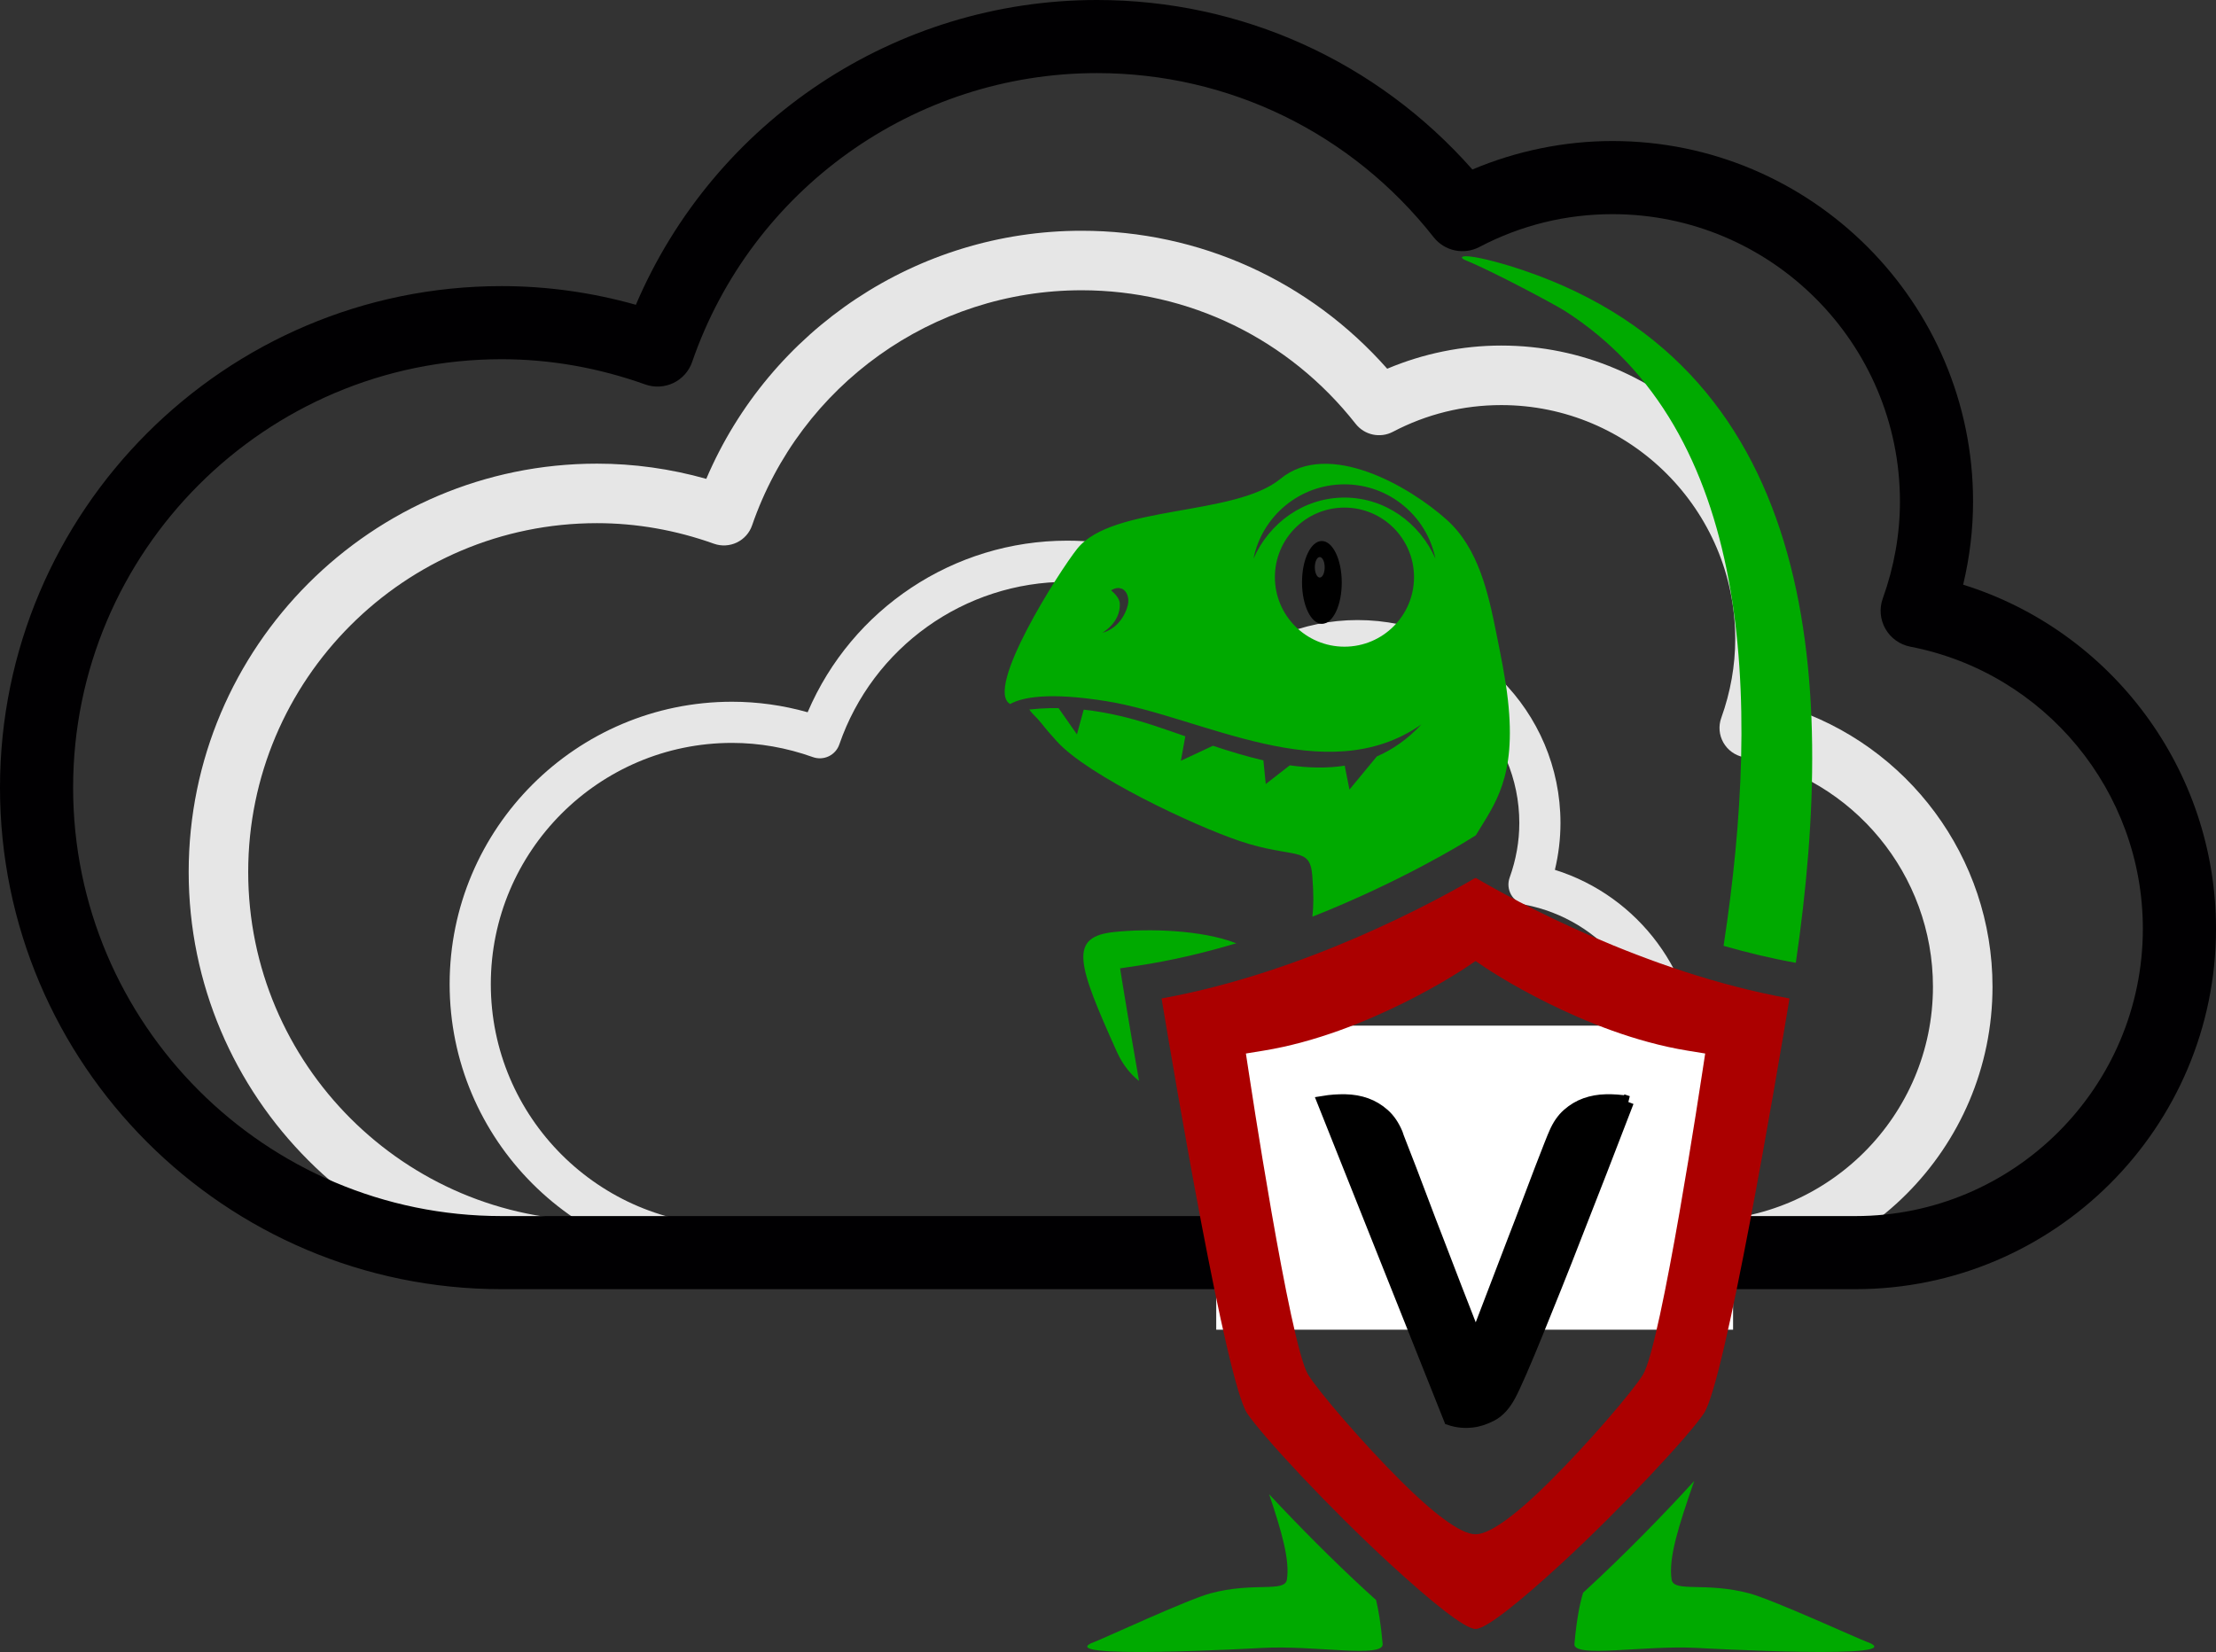
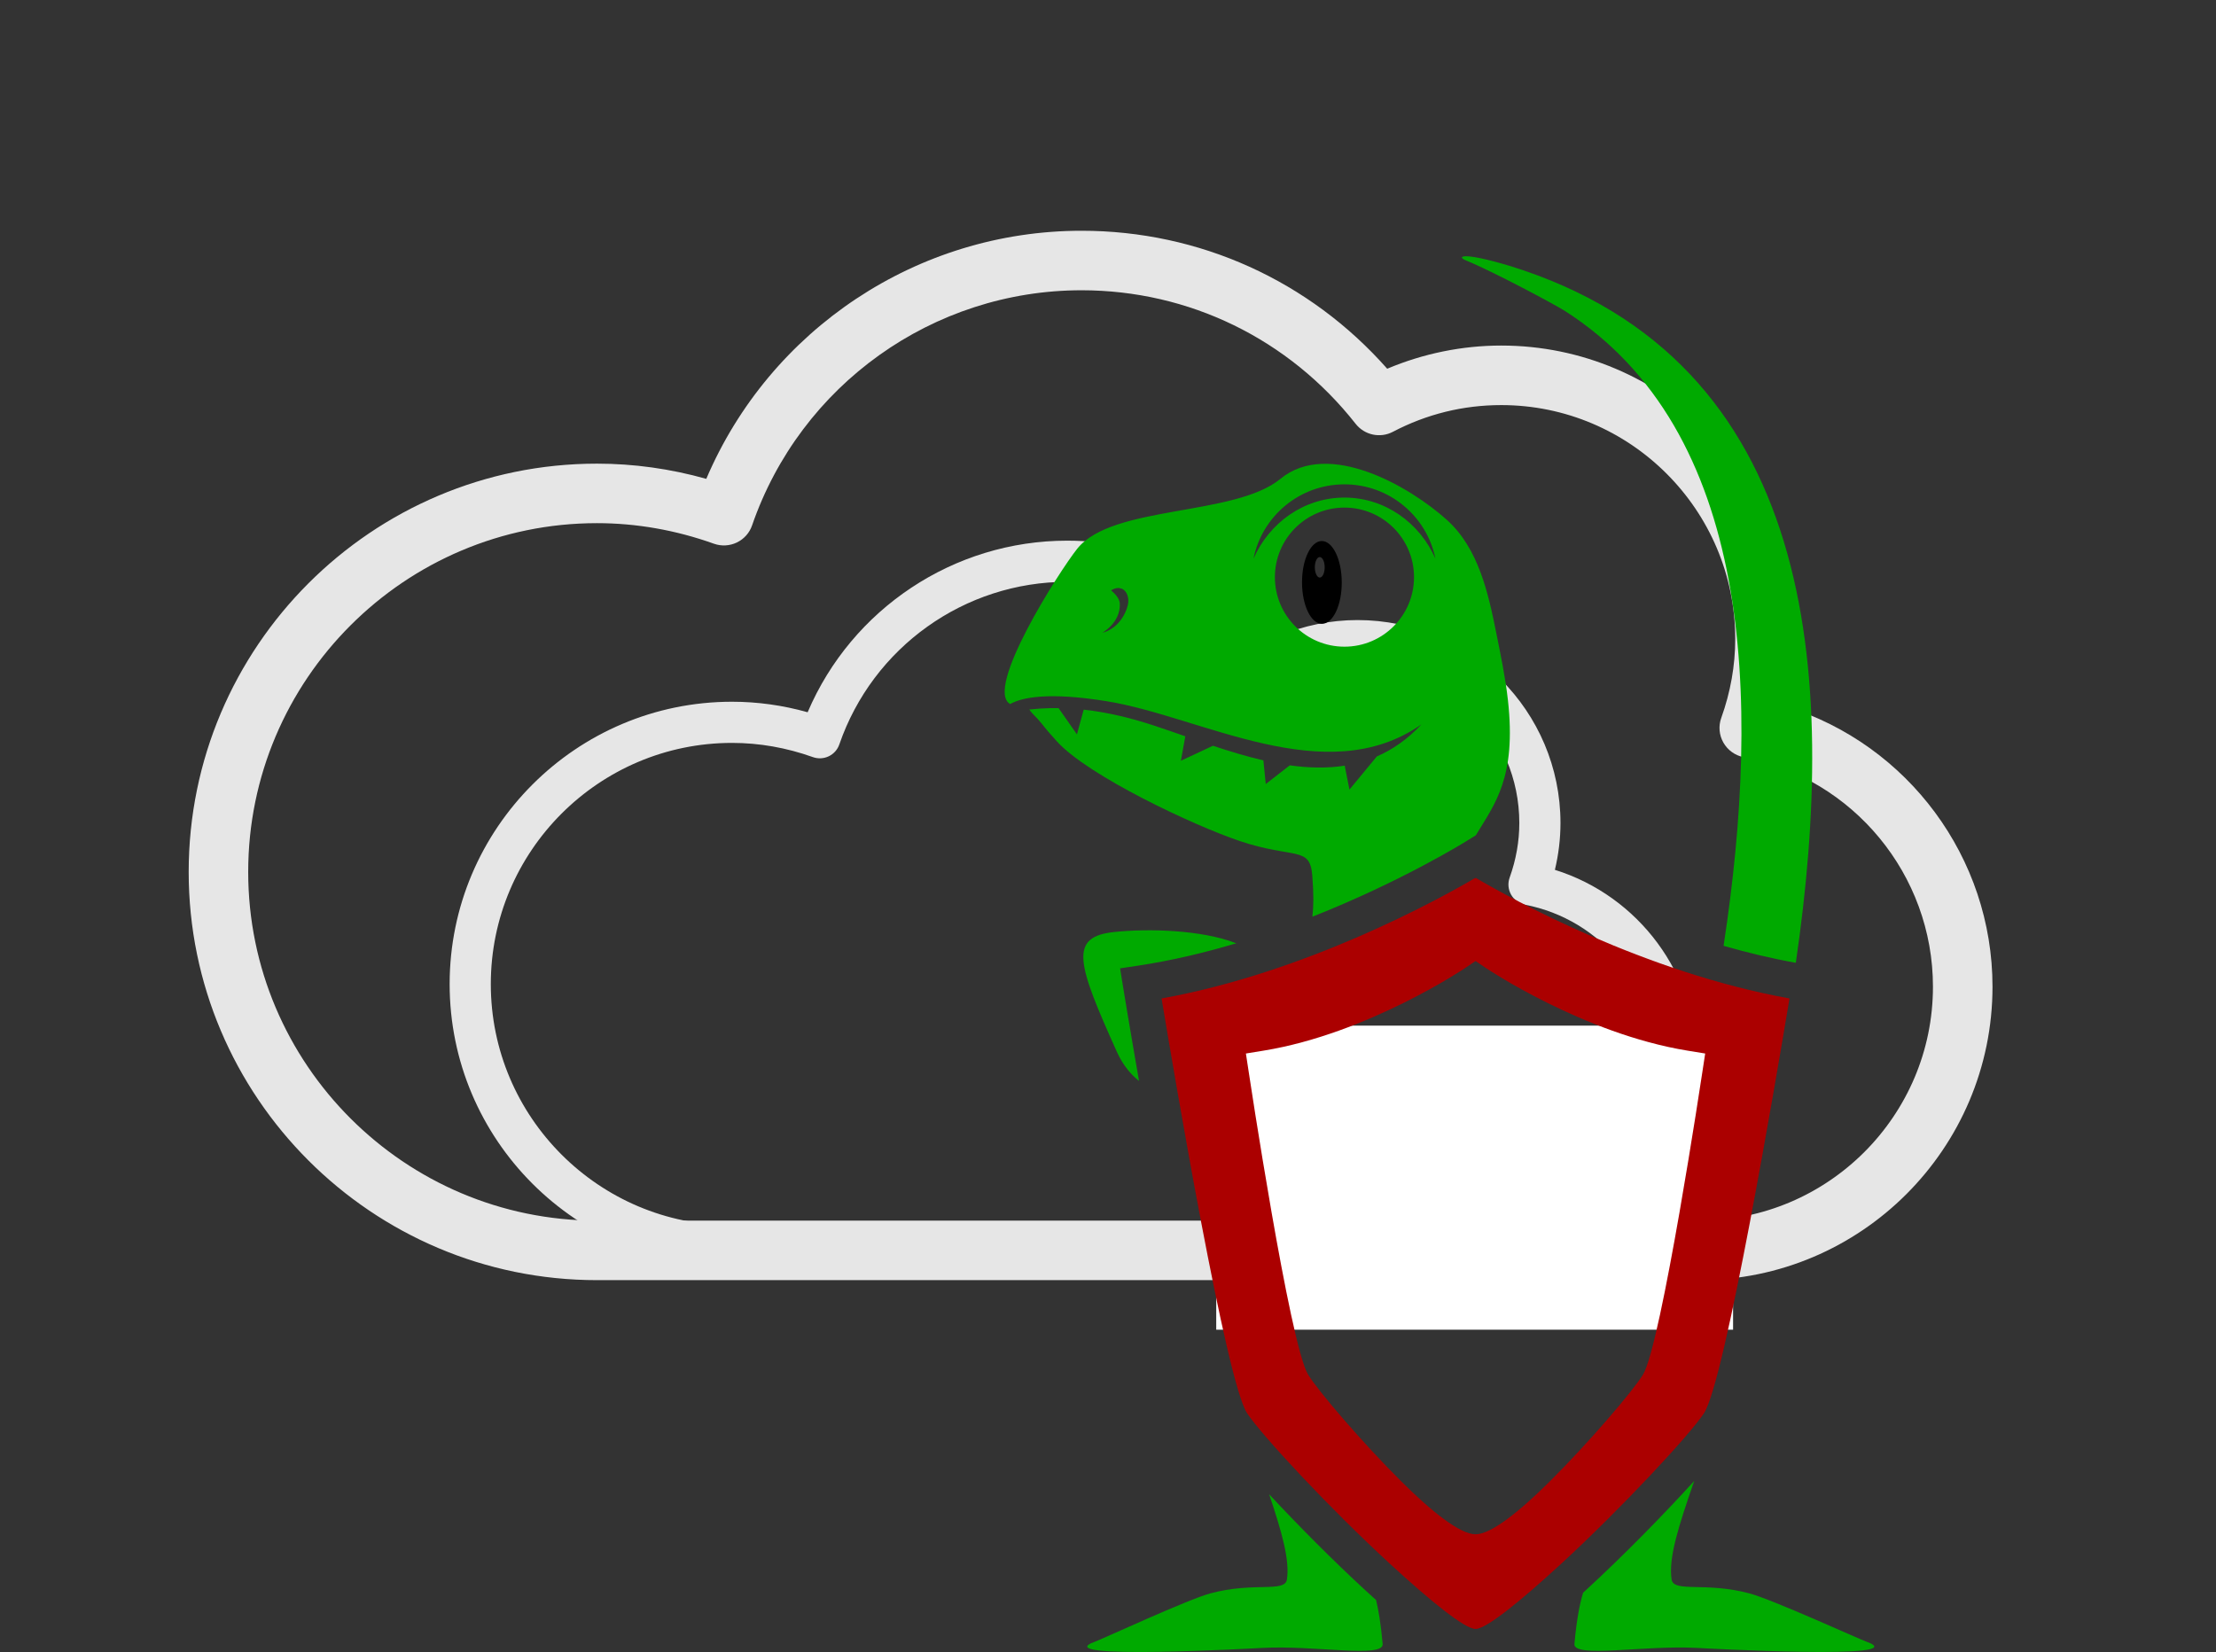
<svg xmlns="http://www.w3.org/2000/svg" xmlns:ns1="http://sodipodi.sourceforge.net/DTD/sodipodi-0.dtd" xmlns:ns2="http://www.inkscape.org/namespaces/inkscape" version="1.1" id="Capa_1" x="0px" y="0px" viewBox="0 0 60.614 45.196" xml:space="preserve" ns1:docname="cloudvelo-logo.svg" ns2:version="0.92.5 (2060ec1f9f, 2020-04-08)" width="60.614" height="45.196">
  <rect x="0" y="0" width="60.614" height="45.196" fill="#333333" stroke="none" />
  <defs id="defs752" />
  <ns1:namedview pagecolor="#ffffff" bordercolor="#666666" borderopacity="1" objecttolerance="10" gridtolerance="10" guidetolerance="10" ns2:pageopacity="0" ns2:pageshadow="2" ns2:window-width="1370" ns2:window-height="719" id="namedview750" showgrid="false" ns2:zoom="7.7869801" ns2:cx="22.60772" ns2:cy="25.250694" ns2:window-x="0" ns2:window-y="27" ns2:window-maximized="1" ns2:current-layer="Capa_1" fit-margin-top="0" fit-margin-left="0" fit-margin-right="0" fit-margin-bottom="0" />
  <g transform="matrix(0.563,0,0,0.563,12.299,7.656)" id="g717-3-5" style="fill:#e6e6e6">
    <g id="g715-6-3" style="fill:#e6e6e6">
      <path ns2:connector-curvature="0" style="fill:#e6e6e6" d="M 50.752,47.941 H 13.72 C 6.155,47.941 0,41.786 0,34.221 0,26.656 6.154,20.5 13.72,20.5 c 1.233,0 2.466,0.171 3.673,0.511 2.143,-5.025 7.094,-8.338 12.611,-8.338 3.96,0 7.659,1.68 10.27,4.637 1.211,-0.511 2.521,-0.779 3.833,-0.779 5.438,0 9.862,4.424 9.862,9.862 0,0.763 -0.092,1.524 -0.271,2.275 4.066,1.27 6.916,5.067 6.916,9.411 0,5.437 -4.424,9.862 -9.862,9.862 z M 13.72,22.5 C 7.258,22.5 2,27.758 2,34.221 c 0,6.462 5.258,11.72 11.72,11.72 h 37.032 c 4.335,0 7.861,-3.527 7.861,-7.862 0,-3.758 -2.676,-7.003 -6.362,-7.715 -0.286,-0.056 -0.534,-0.233 -0.679,-0.487 -0.145,-0.254 -0.172,-0.558 -0.072,-0.833 0.311,-0.868 0.469,-1.759 0.469,-2.65 0,-4.335 -3.527,-7.862 -7.862,-7.862 -1.279,0 -2.505,0.302 -3.642,0.898 -0.428,0.224 -0.952,0.111 -1.251,-0.268 -2.243,-2.853 -5.601,-4.489 -9.21,-4.489 -4.992,0 -9.441,3.176 -11.072,7.902 -0.086,0.252 -0.271,0.459 -0.512,0.575 -0.24,0.115 -0.518,0.131 -0.77,0.041 C 16.366,22.732 15.042,22.5 13.72,22.5 Z" id="path713-7-5" />
    </g>
  </g>
  <g transform="matrix(0.814,0,0,0.814,5.161,-4.003)" id="g717-3" style="fill:#e6e6e6">
    <g id="g715-6" style="fill:#e6e6e6">
      <path ns2:connector-curvature="0" style="fill:#e6e6e6" d="M 50.752,47.941 H 13.72 C 6.155,47.941 0,41.786 0,34.221 0,26.656 6.154,20.5 13.72,20.5 c 1.233,0 2.466,0.171 3.673,0.511 2.143,-5.025 7.094,-8.338 12.611,-8.338 3.96,0 7.659,1.68 10.27,4.637 1.211,-0.511 2.521,-0.779 3.833,-0.779 5.438,0 9.862,4.424 9.862,9.862 0,0.763 -0.092,1.524 -0.271,2.275 4.066,1.27 6.916,5.067 6.916,9.411 0,5.437 -4.424,9.862 -9.862,9.862 z M 13.72,22.5 C 7.258,22.5 2,27.758 2,34.221 c 0,6.462 5.258,11.72 11.72,11.72 h 37.032 c 4.335,0 7.861,-3.527 7.861,-7.862 0,-3.758 -2.676,-7.003 -6.362,-7.715 -0.286,-0.056 -0.534,-0.233 -0.679,-0.487 -0.145,-0.254 -0.172,-0.558 -0.072,-0.833 0.311,-0.868 0.469,-1.759 0.469,-2.65 0,-4.335 -3.527,-7.862 -7.862,-7.862 -1.279,0 -2.505,0.302 -3.642,0.898 -0.428,0.224 -0.952,0.111 -1.251,-0.268 -2.243,-2.853 -5.601,-4.489 -9.21,-4.489 -4.992,0 -9.441,3.176 -11.072,7.902 -0.086,0.252 -0.271,0.459 -0.512,0.575 -0.24,0.115 -0.518,0.131 -0.77,0.041 C 16.366,22.732 15.042,22.5 13.72,22.5 Z" id="path713-7" />
    </g>
  </g>
  <g id="g717" transform="translate(0,-12.673)">
    <g id="g715">
-       <path style="fill:#010002" d="M 50.752,47.941 H 13.72 C 6.155,47.941 0,41.786 0,34.221 0,26.656 6.154,20.5 13.72,20.5 c 1.233,0 2.466,0.171 3.673,0.511 2.143,-5.025 7.094,-8.338 12.611,-8.338 3.96,0 7.659,1.68 10.27,4.637 1.211,-0.511 2.521,-0.779 3.833,-0.779 5.438,0 9.862,4.424 9.862,9.862 0,0.763 -0.092,1.524 -0.271,2.275 4.066,1.27 6.916,5.067 6.916,9.411 0,5.437 -4.424,9.862 -9.862,9.862 z M 13.72,22.5 C 7.258,22.5 2,27.758 2,34.221 c 0,6.462 5.258,11.72 11.72,11.72 h 37.032 c 4.335,0 7.861,-3.527 7.861,-7.862 0,-3.758 -2.676,-7.003 -6.362,-7.715 -0.286,-0.056 -0.534,-0.233 -0.679,-0.487 -0.145,-0.254 -0.172,-0.558 -0.072,-0.833 0.311,-0.868 0.469,-1.759 0.469,-2.65 0,-4.335 -3.527,-7.862 -7.862,-7.862 -1.279,0 -2.505,0.302 -3.642,0.898 -0.428,0.224 -0.952,0.111 -1.251,-0.268 -2.243,-2.853 -5.601,-4.489 -9.21,-4.489 -4.992,0 -9.441,3.176 -11.072,7.902 -0.086,0.252 -0.271,0.459 -0.512,0.575 -0.24,0.115 -0.518,0.131 -0.77,0.041 C 16.366,22.732 15.042,22.5 13.72,22.5 Z" id="path713" ns2:connector-curvature="0" />
-     </g>
+       </g>
  </g>
  <g id="g719" transform="translate(0,-12.673)">
</g>
  <g id="g721" transform="translate(0,-12.673)">
</g>
  <g id="g723" transform="translate(0,-12.673)">
</g>
  <g id="g725" transform="translate(0,-12.673)">
</g>
  <g id="g727" transform="translate(0,-12.673)">
</g>
  <g id="g729" transform="translate(0,-12.673)">
</g>
  <g id="g731" transform="translate(0,-12.673)">
</g>
  <g id="g733" transform="translate(0,-12.673)">
</g>
  <g id="g735" transform="translate(0,-12.673)">
</g>
  <g id="g737" transform="translate(0,-12.673)">
</g>
  <g id="g739" transform="translate(0,-12.673)">
</g>
  <g id="g741" transform="translate(0,-12.673)">
</g>
  <g id="g743" transform="translate(0,-12.673)">
</g>
  <g id="g745" transform="translate(0,-12.673)">
</g>
  <g id="g747" transform="translate(0,-12.673)">
</g>
  <rect style="fill:#ffffff;stroke:#ffffff;stroke-width:1.527" id="rect790" width="12.61" height="6.791" x="34.031" y="28.822" />
  <g id="g784" transform="matrix(0.327,0,0,0.327,47.94,20.223)">
    <path ns2:export-ydpi="96" ns2:export-xdpi="96" d="m -51.326,28.592 c -0.642,-0.508 -1.337,-1.288 -1.853,-2.435 -3.353,-7.449 -4.045,-9.637 -0.193,-10.033 2.901,-0.299 7.239,-0.169 10.087,0.915 l 0.105,0.027 c -2.638,0.79 -5.41,1.452 -8.222,1.876 l -1.51,0.227 0.243,1.507 c 0.005,0.03 0.538,3.307 1.343,7.916 z m -2.336,-41.049 c 0.867,-0.54 1.494,0.117 1.435,0.998 -0.032,0.469 -0.565,2.131 -2.184,2.56 0,0 1.545,-0.839 1.476,-2.447 -0.017,-0.395 -0.351,-0.783 -0.727,-1.111 z m 19.517,-8.867 c 3.76,0 6.895,2.672 7.611,6.221 -1.327,-3.018 -4.236,-5.113 -7.611,-5.113 -3.375,0 -6.283,2.095 -7.611,5.113 0.716,-3.549 3.851,-6.221 7.611,-6.221 z m 0,1.945 c 3.214,0 5.819,2.605 5.819,5.819 0,3.213 -2.605,5.818 -5.819,5.818 -3.213,0 -5.818,-2.605 -5.818,-5.818 0,-3.214 2.605,-5.819 5.818,-5.819 z m -2.682,34.232 c 0.108,-0.948 0.108,-1.95 -0.008,-3.445 -0.195,-2.511 -1.512,-1.363 -6.066,-2.891 -3.804,-1.277 -12.695,-5.447 -15.304,-8.345 -0.515,-0.573 -0.813,-0.902 -1.283,-1.501 -0.437,-0.556 -0.725,-0.722 -1.017,-1.157 0.598,-0.066 1.187,-0.103 1.767,-0.115 0.228,-0.005 0.454,-0.005 0.678,-0.003 l 1.538,2.197 0.566,-2.067 c 2.163,0.236 4.144,0.763 5.868,1.328 0.853,0.28 1.732,0.588 2.631,0.901 l -0.37,2.047 2.68,-1.255 c 1.388,0.461 2.805,0.894 4.221,1.221 l 0.198,1.98 2.011,-1.564 c 1.559,0.219 3.103,0.262 4.594,0.028 l 0.396,2 2.288,-2.77 c 1.318,-0.572 2.572,-1.438 3.733,-2.682 -7.994,5.595 -18.377,-0.658 -26.322,-1.939 -4.904,-0.791 -7.097,-0.317 -8.078,0.234 -2.198,-1.226 4.097,-11.095 5.607,-12.99 2.936,-3.684 13.149,-2.686 17.001,-5.85 4.024,-3.308 10.815,0.639 13.921,3.436 2.654,2.39 3.466,6.14 4.141,9.508 0.368,1.835 0.755,3.688 0.964,5.56 0.728,6.524 -1.119,8.716 -2.696,11.337 l -0.007,-0.005 -0.004,0.003 -0.004,-0.003 -0.278,0.176 -0.523,0.322 c -0.024,0.015 -5.337,3.331 -12.844,6.299 z m 22.645,56.551 c -0.271,0.891 -0.533,2.151 -0.726,4.284 -0.11,1.216 5.8,0.097 10.212,0.332 0.309,0.017 18.611,1.035 14.178,-0.535 -0.592,-0.21 -7.83,-3.514 -9.756,-4.026 -3.699,-0.985 -6.335,-0.045 -6.505,-1.164 -0.277,-1.815 0.587,-4.472 1.891,-8.241 -2.487,2.739 -5.905,6.235 -9.088,9.162 z m -17.318,0.61 c 0.206,0.845 0.399,1.986 0.55,3.675 0.109,1.216 -5.714,0.097 -10.061,0.332 -0.305,0.017 -18.335,1.035 -13.967,-0.535 0.584,-0.21 7.714,-3.514 9.611,-4.026 3.644,-0.985 6.241,-0.045 6.409,-1.164 0.245,-1.631 -0.417,-3.942 -1.486,-7.129 2.356,2.533 5.299,5.506 8.065,8.05 0.294,0.27 0.588,0.536 0.879,0.797 z m 11.173,-111.615 c 25.699,7.937 27.473,34.107 23.938,58.306 -2.057,-0.369 -4.084,-0.858 -6.043,-1.421 l 0.004,-0.028 c 3.182,-20.878 2.345,-43.112 -13.294,-53.096 -0.796,-0.508 -6.005,-3.301 -8.276,-4.223 -0.755,-0.307 -0.406,-0.759 3.67,0.462 z" style="fill:#00aa00;fill-opacity:1;fill-rule:evenodd" id="path15" ns2:connector-curvature="0" />
    <path ns2:export-ydpi="96" ns2:export-xdpi="96" d="m -36.041,-16.581 c 0.918,-0.002 1.667,1.546 1.671,3.459 0.005,1.913 -0.735,3.465 -1.653,3.468 -0.918,0.002 -1.667,-1.546 -1.671,-3.459 -0.005,-1.913 0.735,-3.465 1.653,-3.468 z m -0.171,1.341 c 0.227,-6e-4 0.413,0.383 0.414,0.857 10e-4,0.474 -0.182,0.858 -0.41,0.859 -0.227,6e-4 -0.413,-0.383 -0.414,-0.857 -0.001,-0.474 0.182,-0.858 0.41,-0.859 z" style="fill:#000000;fill-rule:evenodd" id="path17" ns2:connector-curvature="0" />
    <path ns2:export-ydpi="96" ns2:export-xdpi="96" d="m -23.217,11.613 c -3.039,1.779 -14.12,7.899 -26.225,10.074 1.075,6.477 5.409,32.083 7.158,34.708 1.245,1.868 6.872,7.926 11.952,12.597 3.309,3.043 6.237,5.44 7.141,5.44 v 0.005 h 0.023 v -0.005 c 0.904,0 3.832,-2.396 7.141,-5.44 5.079,-4.671 10.706,-10.729 11.952,-12.597 1.75,-2.625 6.083,-28.23 7.158,-34.708 -12.105,-2.175 -23.186,-8.294 -26.225,-10.074 l -0.038,0.024 z m 0.038,54.9 -0.012,5e-4 c -1.291,0 -3.694,-1.932 -6.163,-4.386 -3.283,-3.263 -6.976,-7.584 -7.826,-8.962 -1.539,-2.494 -4.973,-25.332 -4.983,-25.397 l -0.225,-1.475 1.48,-0.241 c 8.72,-1.418 16.848,-6.902 16.871,-6.917 l 0.85,-0.574 0.008,0.005 0.008,-0.005 0.85,0.574 c 0.023,0.016 8.151,5.499 16.871,6.917 l 1.48,0.241 -0.225,1.475 c -0.01,0.066 -3.444,22.903 -4.983,25.397 -0.85,1.378 -4.542,5.699 -7.826,8.962 -2.469,2.454 -4.872,4.386 -6.163,4.386 z" style="fill:#ab0000;fill-opacity:1;fill-rule:evenodd" id="path19" ns2:connector-curvature="0" />
-     <path ns2:export-ydpi="96" ns2:export-xdpi="96" d="m -10.435,30.336 c -1.554,4.051 -2.993,7.757 -4.318,11.12 -0.561,1.452 -1.127,2.891 -1.7,4.318 -0.573,1.427 -1.108,2.751 -1.605,3.974 -0.497,1.223 -0.943,2.286 -1.338,3.191 -0.395,0.905 -0.694,1.548 -0.898,1.93 -0.433,0.815 -0.943,1.376 -1.528,1.681 -0.586,0.306 -1.133,0.484 -1.643,0.535 -0.637,0.076 -1.261,0.013 -1.872,-0.191 l -10.585,-26.558 c 0.611,-0.102 1.229,-0.146 1.853,-0.134 0.624,0.013 1.204,0.115 1.739,0.306 0.535,0.191 1.025,0.484 1.471,0.879 0.446,0.395 0.809,0.924 1.089,1.586 0.025,0.102 0.146,0.427 0.363,0.975 0.217,0.548 0.484,1.236 0.802,2.063 0.318,0.828 0.669,1.752 1.051,2.771 0.382,1.019 0.777,2.051 1.185,3.095 0.943,2.471 2.013,5.235 3.21,8.292 1.172,-3.057 2.229,-5.821 3.172,-8.292 0.408,-1.044 0.802,-2.076 1.185,-3.095 0.382,-1.019 0.733,-1.943 1.051,-2.771 0.319,-0.828 0.586,-1.516 0.802,-2.063 0.217,-0.548 0.35,-0.873 0.401,-0.975 0.28,-0.662 0.643,-1.191 1.089,-1.586 0.446,-0.395 0.936,-0.688 1.471,-0.879 0.535,-0.191 1.108,-0.293 1.72,-0.306 0.611,-0.013 1.223,0.032 1.834,0.134 z" style="fill:#000000;fill-rule:evenodd;stroke:#000000;stroke-width:1;stroke-linecap:butt;stroke-linejoin:miter;stroke-dasharray:none" id="path21" ns2:connector-curvature="0" />
  </g>
</svg>